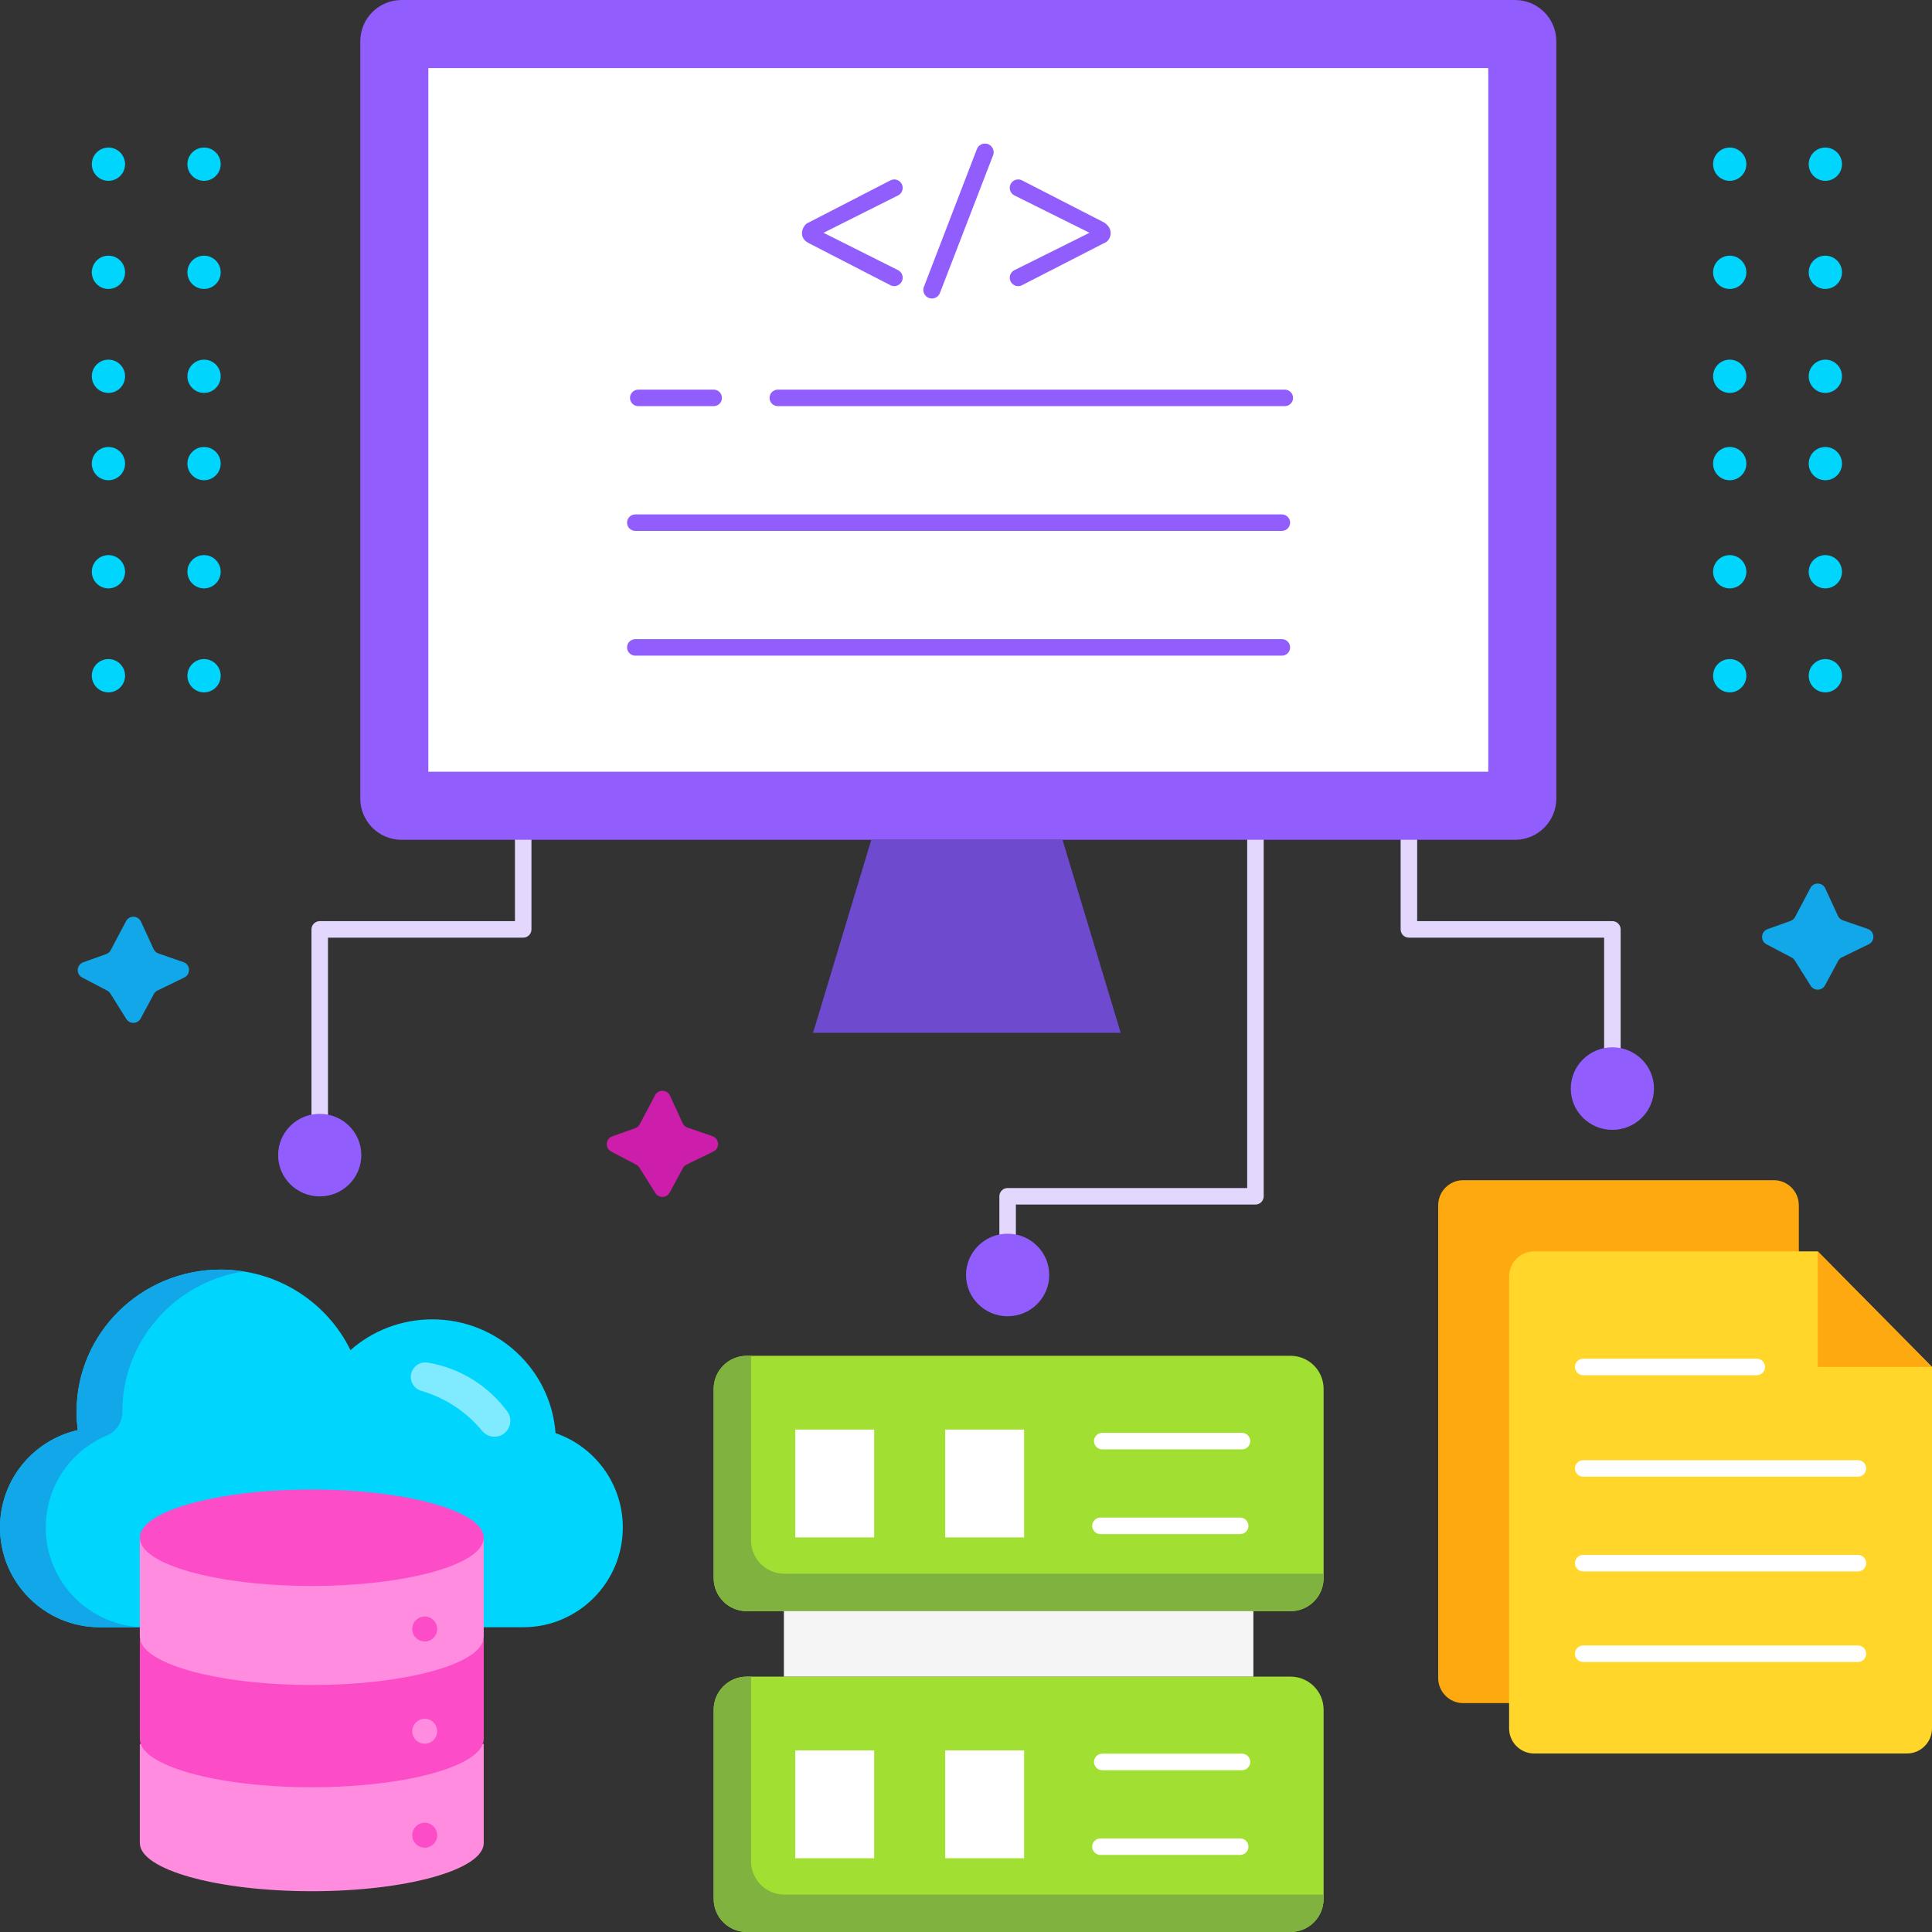
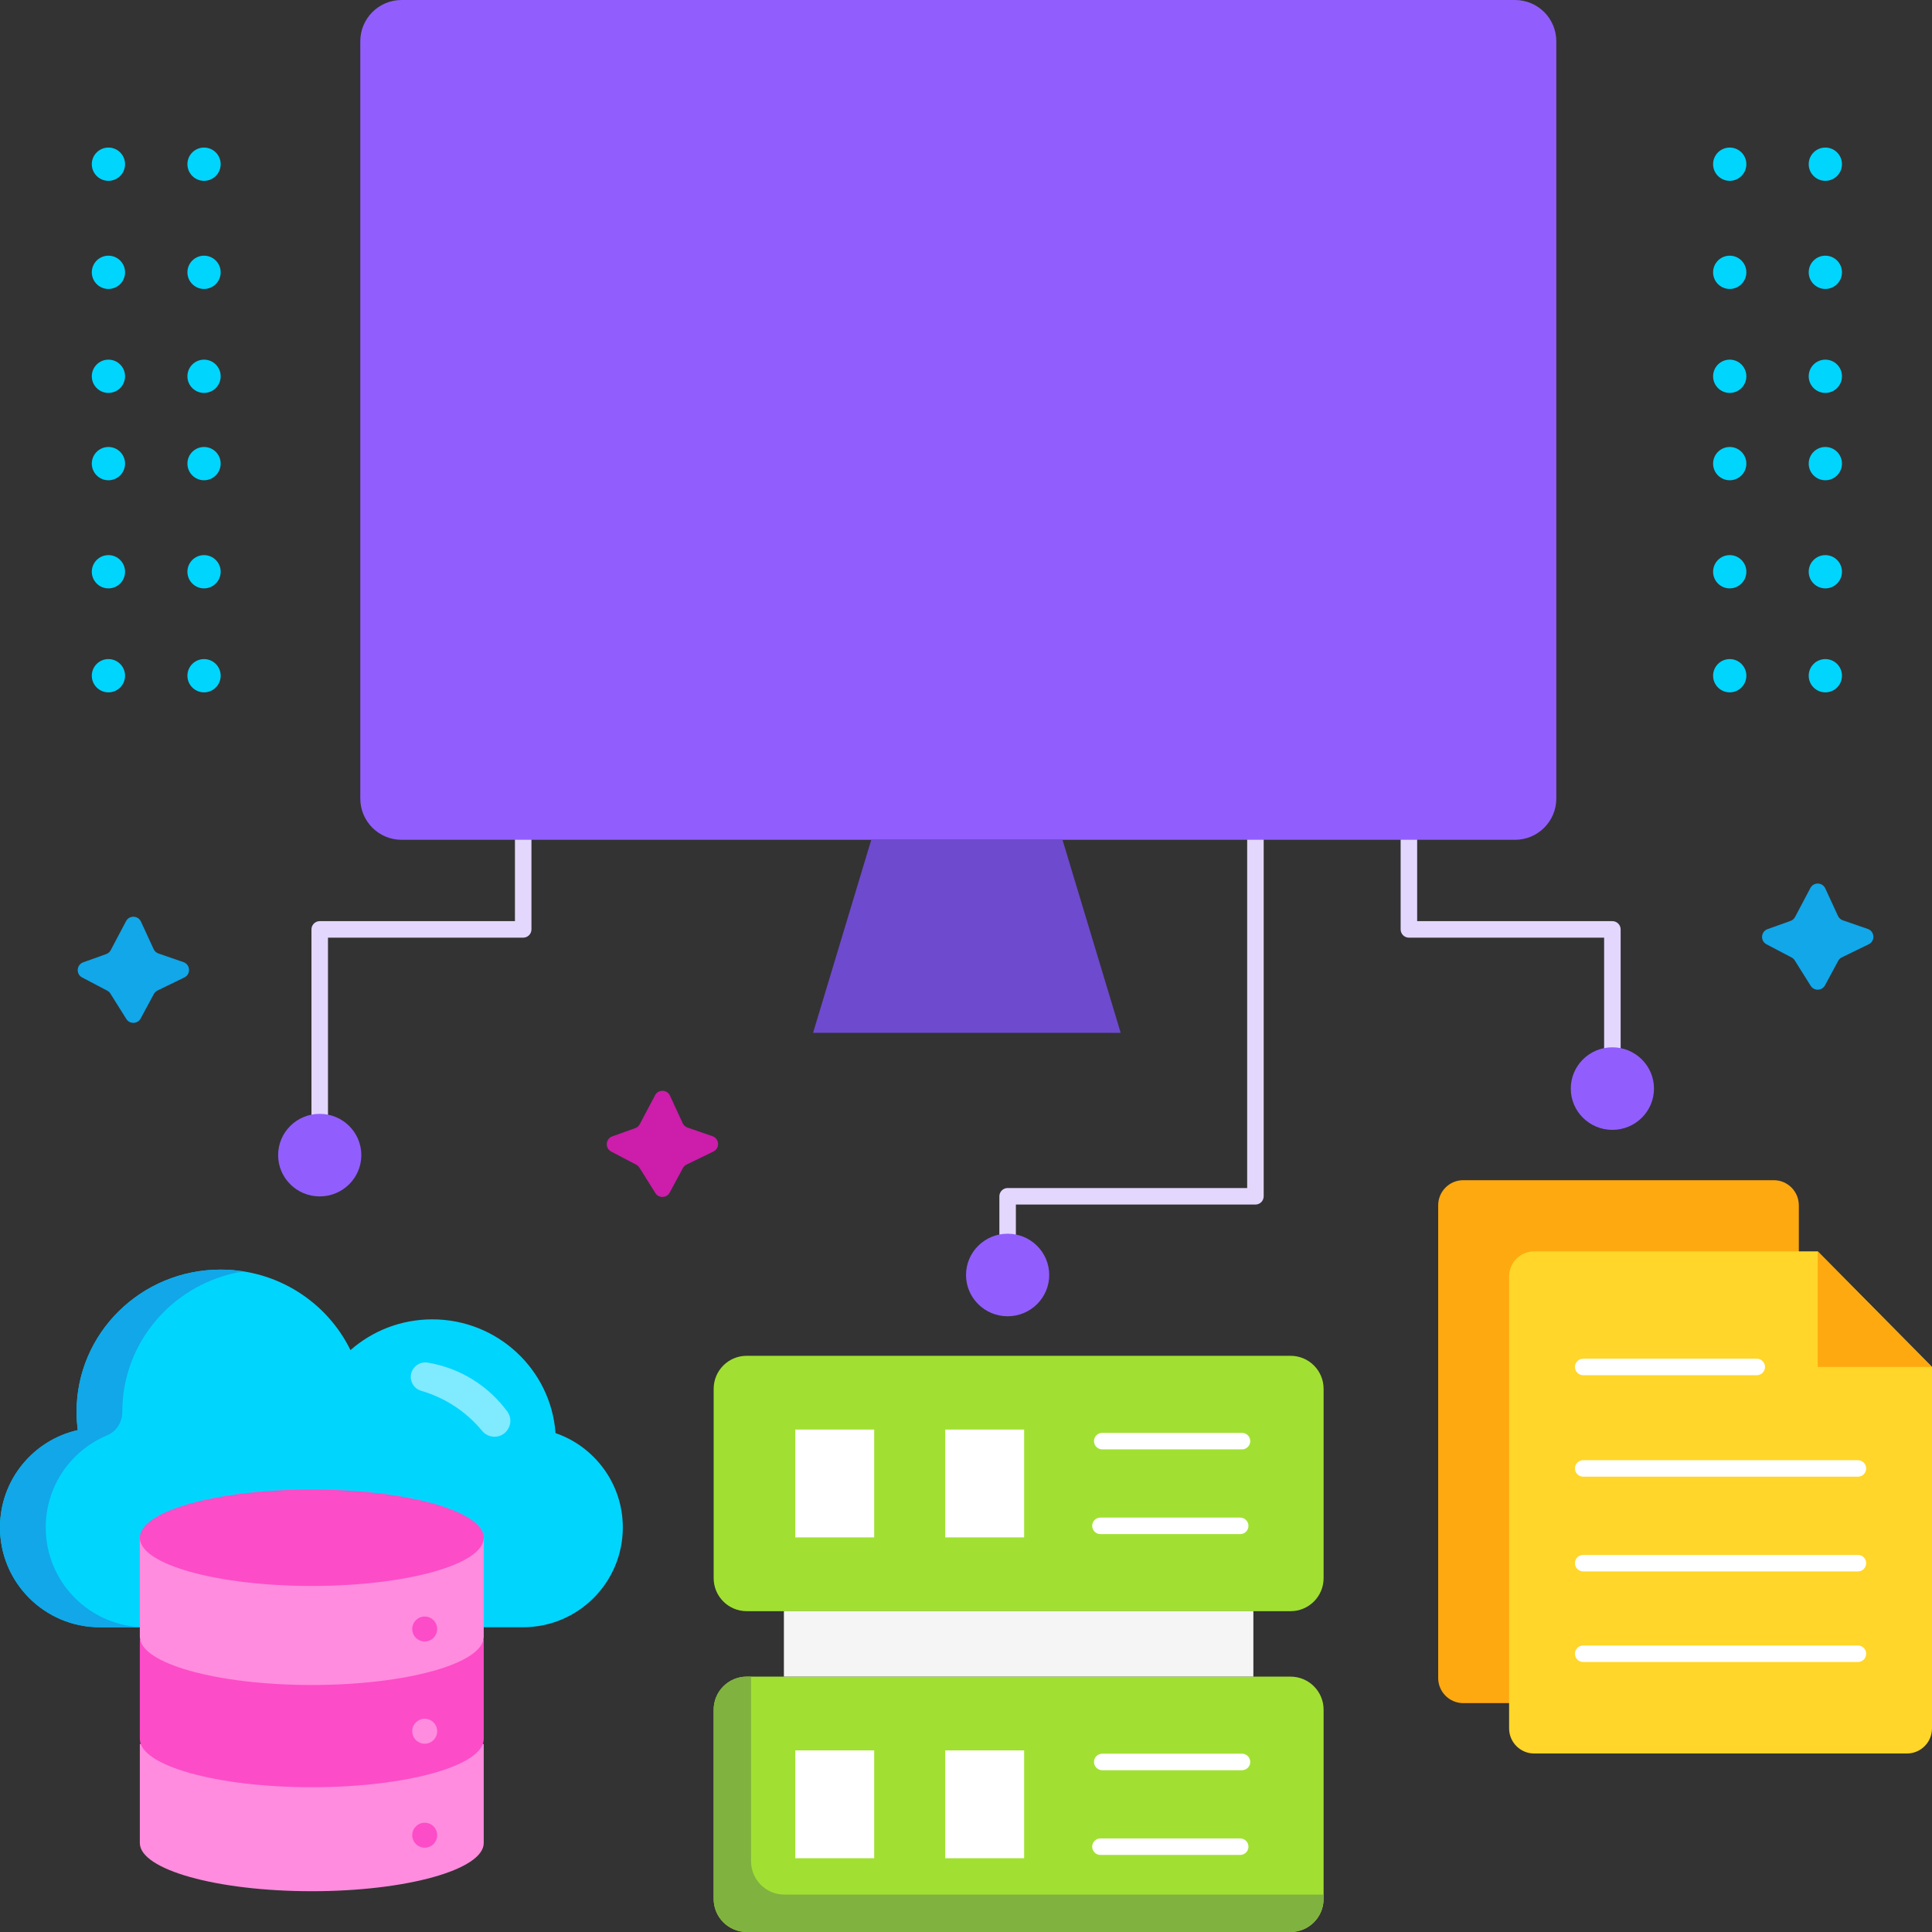
<svg xmlns="http://www.w3.org/2000/svg" id="Layer_1" enable-background="new 0 0 468 468" height="512" viewBox="0 0 468 468" width="512">
  <rect x="0" y="0" width="468" height="468" fill="#333333" stroke="none" />
  <g>
    <g>
      <g>
        <path d="m244.083 311.854c-1.104 0-2-.896-2-2v-20.069c0-1.104.896-2 2-2h58.027v-94.429c0-1.104.896-2 2-2s2 .896 2 2v96.429c0 1.104-.896 2-2 2h-58.027v18.069c0 1.104-.895 2-2 2z" fill="#e3d7fe" />
        <g>
          <ellipse cx="244.083" cy="308.846" fill="#915efd" rx="10.076" ry="10" />
        </g>
      </g>
      <g>
        <path d="m390.577 267.708c-1.104 0-2-.896-2-2v-38.574h-47.291c-1.104 0-2-.896-2-2v-31.778c0-1.104.896-2 2-2s2 .896 2 2v29.778h47.291c1.104 0 2 .896 2 2v40.574c0 1.105-.895 2-2 2z" fill="#e3d7fe" />
        <g>
          <ellipse cx="390.577" cy="263.693" fill="#915efd" rx="10.076" ry="10" />
        </g>
      </g>
      <g>
        <path d="m77.448 283.826c-1.104 0-2-.896-2-2v-56.692c0-1.104.896-2 2-2h47.29v-29.778c0-1.104.896-2 2-2s2 .896 2 2v31.778c0 1.104-.896 2-2 2h-47.29v54.692c0 1.105-.895 2-2 2z" fill="#e3d7fe" />
        <g>
          <ellipse cx="77.448" cy="279.812" fill="#915efd" rx="10.076" ry="10" />
        </g>
      </g>
      <g>
        <g>
          <g>
            <path d="m366.994 203.43h-269.719c-5.523 0-10-4.477-10-10v-183.43c0-5.523 4.477-10 10-10h269.719c5.523 0 10 4.477 10 10v183.43c0 5.523-4.477 10-10 10z" fill="#915efd" />
          </g>
          <g>
-             <path d="m146.914-26.657h170.441v256.743h-170.441z" fill="#fff" transform="matrix(0 1 -1 0 333.849 -130.42)" />
-           </g>
+             </g>
          <g fill="#915efd">
            <g>
              <path d="m195.77 58.822 19.914 10.261c1.36.701 2.978-.287 2.978-1.817 0-.773-.436-1.48-1.127-1.827l-18.042-9.048 18.042-9.048c.691-.347 1.127-1.054 1.127-1.827 0-1.53-1.619-2.517-2.978-1.817l-19.914 10.262c-1.114.352-2.739 3.352 0 4.861z" />
              <path d="m225.742 72.311c.859 0 1.63-.529 1.939-1.33l12.873-33.343c.532-1.377-.484-2.859-1.96-2.859-.869 0-1.648.535-1.961 1.347l-12.832 33.358c-.523 1.363.482 2.827 1.941 2.827z" />
              <path d="m244.599 45.513c0 .776.439 1.485 1.133 1.83l18.182 9.048-18.182 9.048c-.694.346-1.133 1.055-1.133 1.83 0 1.529 1.616 2.517 2.976 1.819l19.869-10.195c1.446-.395 2.722-3.27 0-5.005l-19.869-10.195c-1.359-.697-2.976.291-2.976 1.82z" />
            </g>
            <g>
              <g>
                <path d="m172.882 98.383h-18.274c-1.104 0-2-.896-2-2s.896-2 2-2h18.274c1.104 0 2 .896 2 2s-.896 2-2 2z" />
                <path d="m311.226 98.383h-122.812c-1.104 0-2-.896-2-2s.896-2 2-2h122.812c1.104 0 2 .896 2 2s-.896 2-2 2z" />
              </g>
              <path d="m310.512 128.604h-156.618c-1.104 0-2-.896-2-2s.896-2 2-2h156.618c1.104 0 2 .896 2 2s-.896 2-2 2z" />
              <path d="m310.512 158.826h-156.618c-1.104 0-2-.896-2-2s.896-2 2-2h156.618c1.104 0 2 .896 2 2s-.896 2-2 2z" />
            </g>
          </g>
        </g>
        <g>
          <path d="m271.474 250.187h-74.519l14.099-46.757h46.322z" fill="#6e4acf" />
        </g>
      </g>
      <g>
        <g>
          <path d="m354.447 285.886c-3.351 0-6.067 2.727-6.067 6.09v114.49c0 3.363 2.716 6.09 6.067 6.09h81.294v-120.58c0-3.363-2.716-6.09-6.067-6.09z" fill="#ffa910" />
        </g>
        <g>
          <g>
            <path d="m468 331.125-27.681-27.999h-68.692c-3.351 0-6.067 2.727-6.067 6.09v109.453c0 3.363 2.716 6.09 6.067 6.09h90.306c3.351 0 6.067-2.727 6.067-6.09z" fill="#ffd629" />
            <g>
              <path d="m440.319 303.125v28h27.681z" fill="#ffa910" />
            </g>
          </g>
          <g fill="#fff">
            <g>
              <path d="m450.056 357.708h-66.551c-1.104 0-2-.896-2-2s.896-2 2-2h66.551c1.104 0 2 .896 2 2s-.896 2-2 2z" />
              <path d="m450.056 380.656h-66.551c-1.104 0-2-.896-2-2s.896-2 2-2h66.551c1.104 0 2 .896 2 2s-.896 2-2 2z" />
              <path d="m450.056 402.597h-66.551c-1.104 0-2-.896-2-2s.896-2 2-2h66.551c1.104 0 2 .896 2 2s-.896 2-2 2z" />
            </g>
            <path d="m425.55 333.125h-42.045c-1.104 0-2-.896-2-2s.896-2 2-2h42.045c1.104 0 2 .896 2 2s-.896 2-2 2z" />
          </g>
        </g>
      </g>
      <g>
        <g>
          <path d="m134.57 347.148c-1.119-15.401-14.054-27.553-29.858-27.553-7.601 0-14.536 2.816-19.816 7.447-5.639-11.538-17.602-19.499-31.45-19.499-19.273 0-34.898 15.422-34.898 34.445 0 1.505.108 2.983.298 4.437-10.786 2.426-18.846 12.058-18.846 23.58 0 13.351 10.821 24.174 24.168 24.174h102.532c13.348 0 24.168-10.823 24.168-24.174.001-10.594-6.815-19.59-16.298-22.857z" fill="#00d5fe" />
          <path d="m100.187 331.463c-1.451 1.971-.483 4.767 1.867 5.449 5.858 1.701 10.971 5.132 14.74 9.699 1.6 1.939 4.581 1.883 6.074-.139.979-1.326 1.037-3.151.066-4.483-4.526-6.21-11.409-10.614-19.35-11.916-1.301-.214-2.615.327-3.397 1.39z" fill="#fff" opacity=".5" />
          <path d="m11.077 370.005c0-10.047 6.13-18.658 14.852-22.305 2.281-.954 3.701-3.191 3.697-5.665 0-.015 0-.031 0-.046 0-17.154 12.707-31.375 29.336-34.004-1.798-.282-3.637-.44-5.515-.44-19.273 0-34.898 15.421-34.898 34.445 0 1.505.109 2.983.298 4.437-10.787 2.424-18.847 12.056-18.847 23.578 0 13.351 10.819 24.174 24.165 24.174h11.08c-13.347 0-24.168-10.823-24.168-24.174z" fill="#11a7e9" />
        </g>
        <g>
          <g>
            <g>
              <path d="m117.18 422.449h-83.309v23.992c0 6.449 18.649 11.678 41.654 11.678s41.654-5.228 41.654-11.678c.001-.249.001-23.992.001-23.992z" fill="#ff8cde" />
            </g>
            <circle cx="102.881" cy="444.556" fill="#fd4cc8" r="3.022" />
          </g>
          <g>
            <g>
              <path d="m117.18 397.264h-83.309v23.992c0 6.449 18.649 11.678 41.654 11.678s41.654-5.228 41.654-11.678c.001-.248.001-23.992.001-23.992z" fill="#fd4cc8" />
            </g>
            <circle cx="102.88" cy="419.371" fill="#ff8cde" r="3.022" />
          </g>
          <g>
            <g>
              <path d="m117.18 372.496h-83.309v23.992c0 6.449 18.649 11.678 41.654 11.678s41.654-5.228 41.654-11.678c.001-.249.001-23.992.001-23.992z" fill="#ff8cde" />
            </g>
            <circle cx="102.88" cy="394.603" fill="#fd4cc8" r="3.022" />
          </g>
          <g>
            <ellipse cx="75.525" cy="372.496" fill="#fd4cc8" rx="41.654" ry="11.678" />
          </g>
        </g>
      </g>
      <g>
        <g>
          <g>
            <path d="m312.624 390.283h-131.75c-4.418 0-8-3.582-8-8v-45.859c0-4.418 3.582-8 8-8h131.75c4.418 0 8 3.582 8 8v45.859c0 4.418-3.582 8-8 8z" fill="#a1e032" />
-             <path d="m189.994 381.217c-4.449 0-8.056-3.608-8.056-8.059v-44.733h-1.007c-4.449 0-8.056 3.608-8.056 8.059v45.741c0 4.451 3.607 8.059 8.056 8.059h131.637c4.449 0 8.056-3.608 8.056-8.059v-1.007h-130.63z" fill="#80b240" />
          </g>
          <g>
            <g>
              <g>
                <path d="m192.643 346.293h19.116v26.121h-19.116z" fill="#fff" />
              </g>
              <g>
                <path d="m228.964 346.293h19.116v26.121h-19.116z" fill="#fff" />
              </g>
            </g>
            <g>
              <path d="m300.855 351.091h-33.85c-1.104 0-2-.896-2-2s.896-2 2-2h33.85c1.104 0 2 .896 2 2s-.895 2-2 2z" fill="#fff" />
              <g>
                <path d="m300.419 371.617h-33.851c-1.104 0-2-.896-2-2s.896-2 2-2h33.851c1.104 0 2 .896 2 2s-.896 2-2 2z" fill="#fff" />
              </g>
            </g>
          </g>
        </g>
        <g>
          <g>
            <path d="m312.624 468h-131.75c-4.418 0-8-3.582-8-8v-45.859c0-4.418 3.582-8 8-8h131.75c4.418 0 8 3.582 8 8v45.859c0 4.418-3.582 8-8 8z" fill="#a1e032" />
            <path d="m189.994 458.933c-4.449 0-8.056-3.608-8.056-8.059v-44.733h-1.007c-4.449 0-8.056 3.608-8.056 8.059v45.741c0 4.451 3.607 8.059 8.056 8.059h131.637c4.449 0 8.056-3.608 8.056-8.059v-1.007h-130.63z" fill="#80b240" />
          </g>
          <g>
            <g>
              <g>
                <path d="m192.643 424.01h19.116v26.121h-19.116z" fill="#fff" />
              </g>
              <g>
                <path d="m228.964 424.01h19.116v26.121h-19.116z" fill="#fff" />
              </g>
            </g>
            <g>
              <path d="m300.855 428.808h-33.85c-1.104 0-2-.896-2-2s.896-2 2-2h33.85c1.104 0 2 .896 2 2s-.895 2-2 2z" fill="#fff" />
              <g>
                <path d="m300.419 449.333h-33.851c-1.104 0-2-.896-2-2s.896-2 2-2h33.851c1.104 0 2 .896 2 2s-.896 2-2 2z" fill="#fff" />
              </g>
            </g>
          </g>
        </g>
        <g>
          <path d="m189.89 390.283h113.719v15.851h-113.719z" fill="#f5f5f5" />
        </g>
      </g>
    </g>
    <g>
      <g fill="#00d5fe">
        <g>
          <g>
            <circle cx="26.266" cy="138.498" r="4.029" />
            <circle cx="26.266" cy="163.683" r="4.029" />
            <circle cx="26.266" cy="112.306" r="4.029" />
          </g>
          <g>
            <circle cx="26.266" cy="65.966" r="4.029" />
            <circle cx="26.266" cy="91.151" r="4.029" />
            <circle cx="26.266" cy="39.774" r="4.029" />
          </g>
          <g>
            <circle cx="49.427" cy="138.498" r="4.029" />
            <circle cx="49.427" cy="163.683" r="4.029" />
            <circle cx="49.427" cy="112.306" r="4.029" />
          </g>
          <g>
            <circle cx="49.427" cy="65.966" r="4.029" />
            <circle cx="49.427" cy="91.151" r="4.029" />
            <circle cx="49.427" cy="39.774" r="4.029" />
          </g>
        </g>
        <g>
          <g>
            <circle cx="419.002" cy="138.498" r="4.029" />
            <circle cx="419.002" cy="163.683" r="4.029" />
            <circle cx="419.002" cy="112.306" r="4.029" />
          </g>
          <g>
            <circle cx="419.002" cy="65.966" r="4.029" />
            <circle cx="419.002" cy="91.151" r="4.029" />
            <circle cx="419.002" cy="39.774" r="4.029" />
          </g>
          <g>
            <circle cx="442.164" cy="138.498" r="4.029" />
            <circle cx="442.164" cy="163.683" r="4.029" />
            <circle cx="442.164" cy="112.306" r="4.029" />
          </g>
          <g>
            <circle cx="442.164" cy="65.966" r="4.029" />
            <circle cx="442.164" cy="91.151" r="4.029" />
            <circle cx="442.164" cy="39.774" r="4.029" />
          </g>
        </g>
      </g>
      <g>
        <path d="m154.894 282.849 3.854 6.147c.82 1.308 2.747 1.245 3.479-.115l3.189-5.921c.2-.372.513-.671.892-.856l6.499-3.161c1.614-.785 1.473-3.13-.223-3.716l-6.049-2.092c-.518-.179-.941-.562-1.171-1.061l-3.074-6.669c-.698-1.515-2.83-1.573-3.609-.098l-3.711 7.019c-.235.445-.628.786-1.102.955l-5.555 1.988c-1.652.591-1.811 2.866-.257 3.681l6.067 3.185c.316.166.581.412.771.714z" fill="#cc1dab" />
        <g fill="#11a7e9">
          <path d="m26.743 240.684 3.854 6.147c.82 1.308 2.747 1.245 3.479-.115l3.189-5.921c.2-.372.513-.671.892-.856l6.499-3.161c1.614-.785 1.473-3.13-.223-3.716l-6.049-2.092c-.518-.179-.941-.562-1.171-1.061l-3.074-6.669c-.698-1.515-2.83-1.573-3.609-.098l-3.711 7.019c-.235.445-.628.786-1.102.955l-5.555 1.988c-1.652.591-1.811 2.866-.257 3.681l6.067 3.185c.315.166.581.412.771.714z" />
          <path d="m434.754 232.646 3.854 6.147c.82 1.308 2.747 1.245 3.479-.115l3.189-5.921c.2-.372.513-.671.892-.856l6.499-3.161c1.614-.785 1.473-3.13-.223-3.716l-6.049-2.092c-.518-.179-.941-.562-1.171-1.061l-3.074-6.669c-.698-1.515-2.83-1.573-3.609-.098l-3.711 7.019c-.235.445-.628.785-1.102.955l-5.555 1.988c-1.652.591-1.811 2.866-.257 3.681l6.067 3.185c.316.166.581.412.771.714z" />
        </g>
      </g>
    </g>
  </g>
</svg>